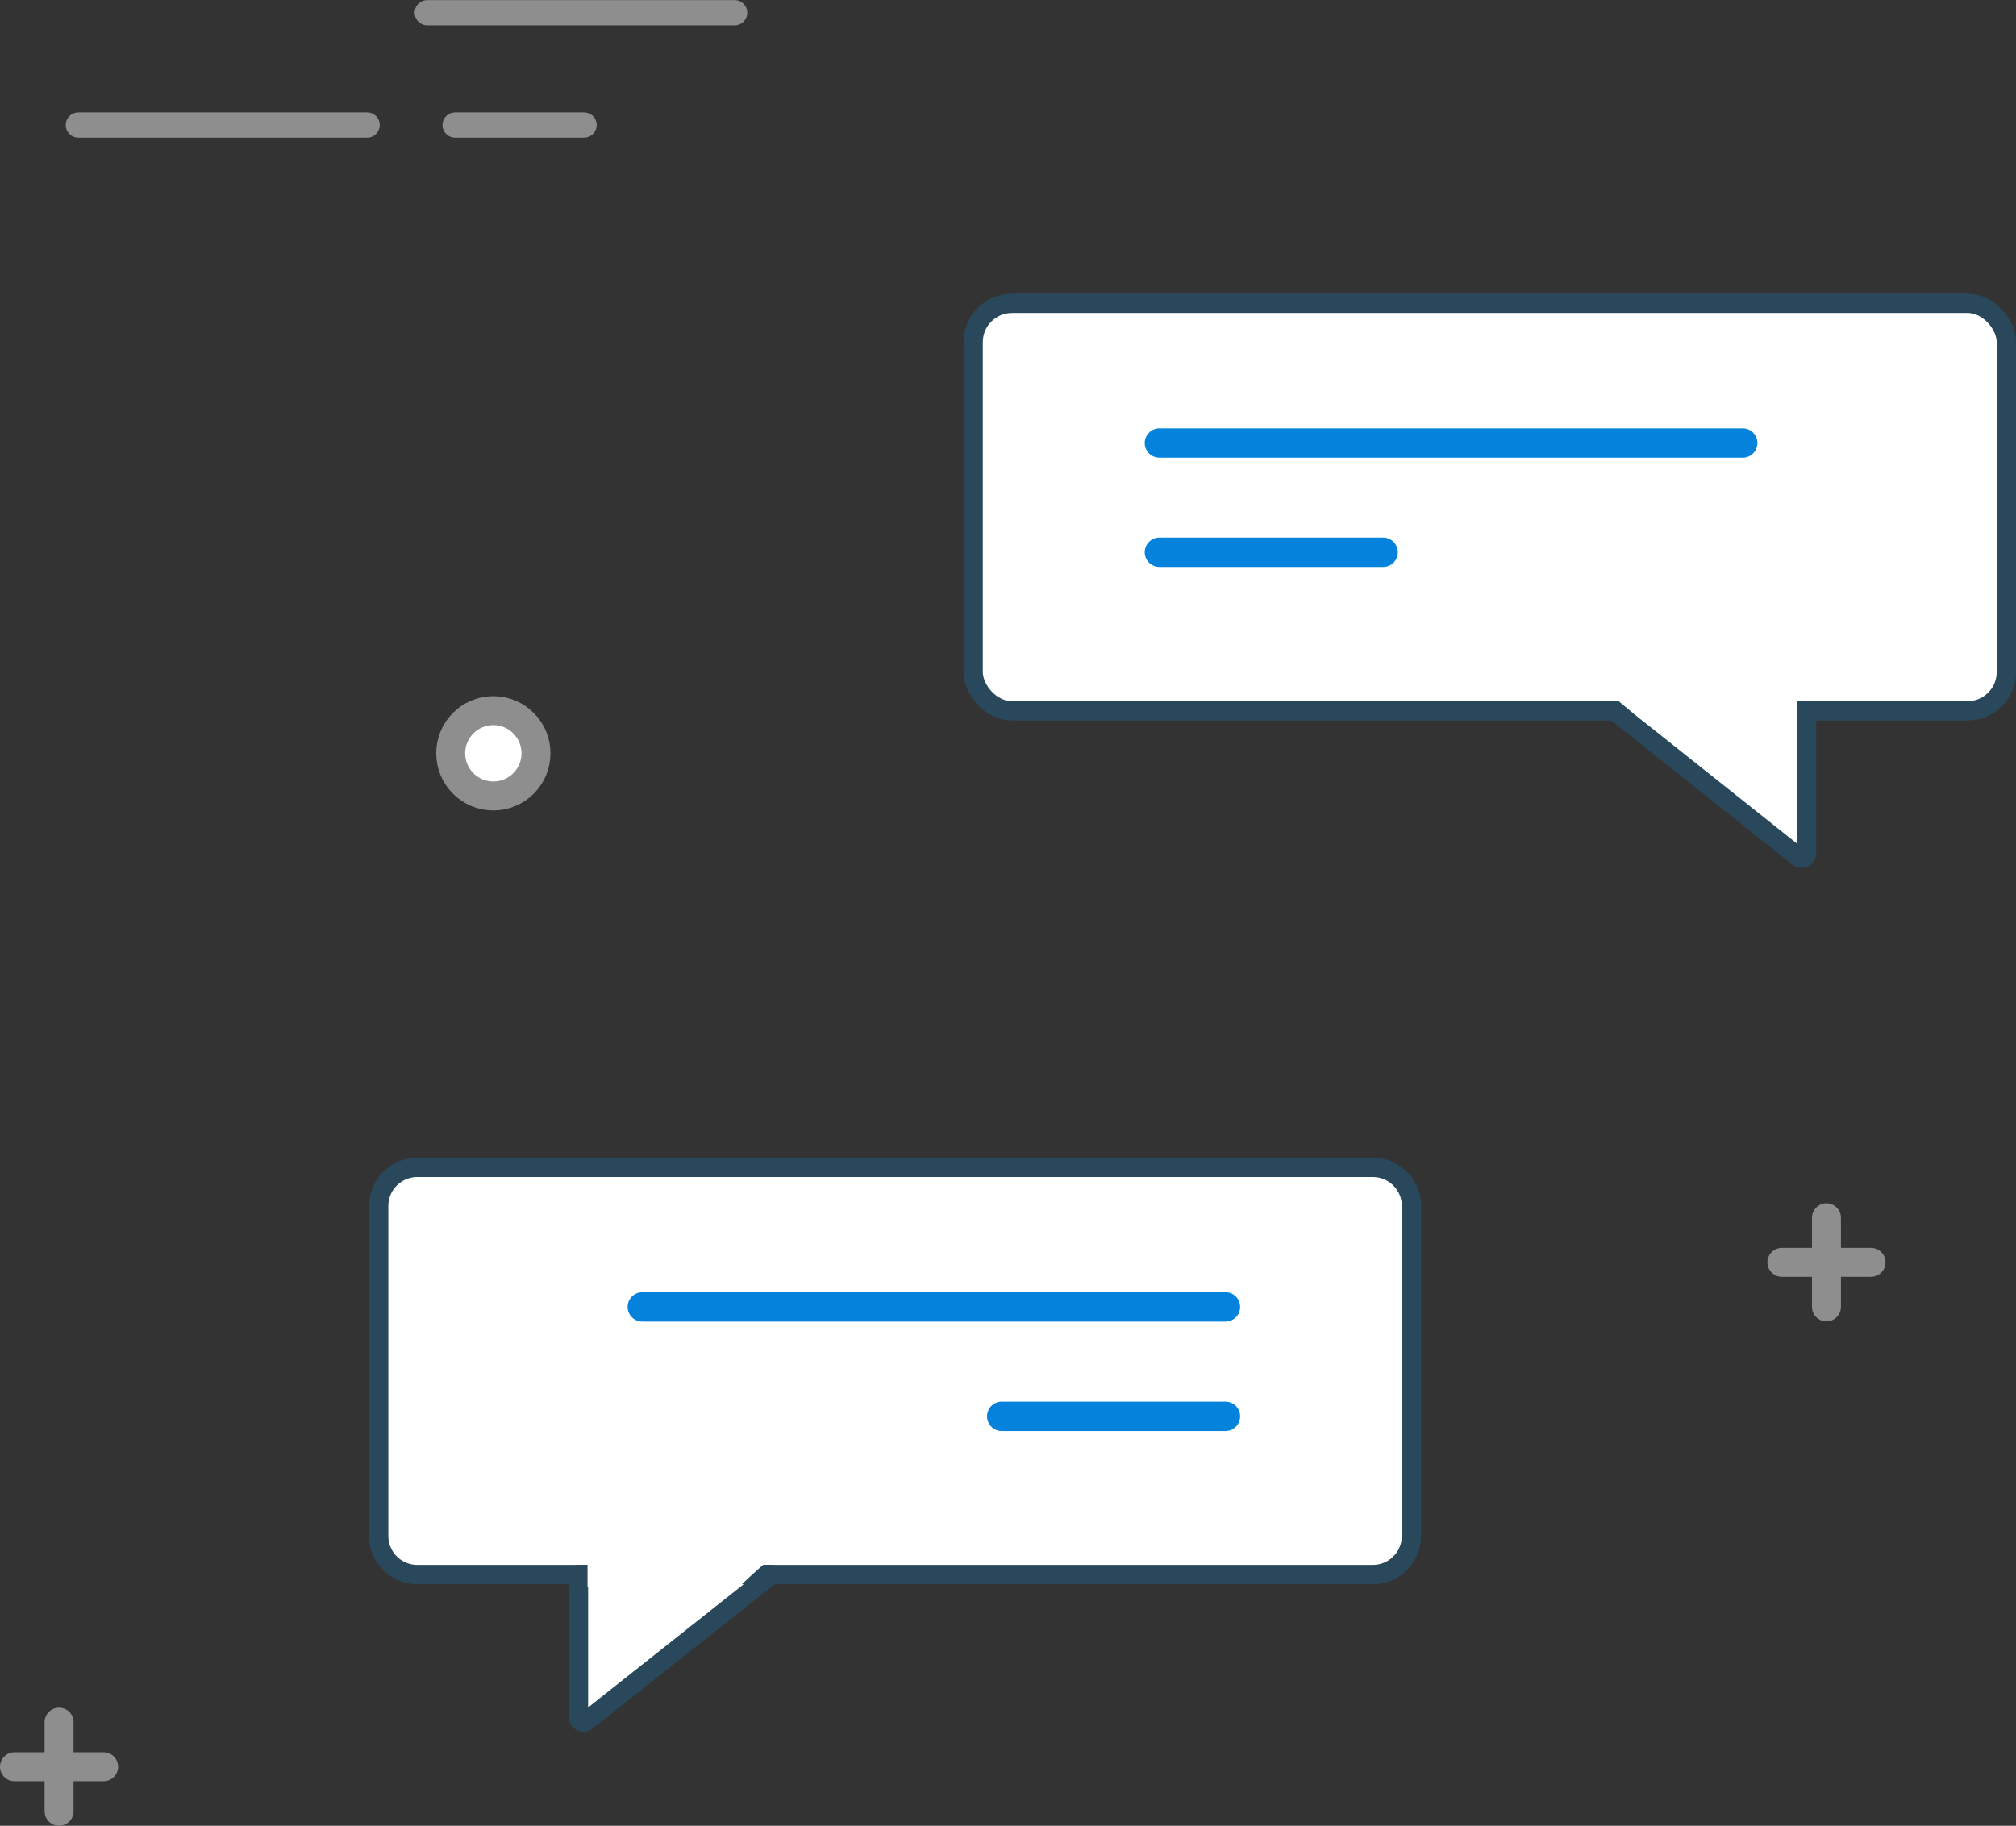
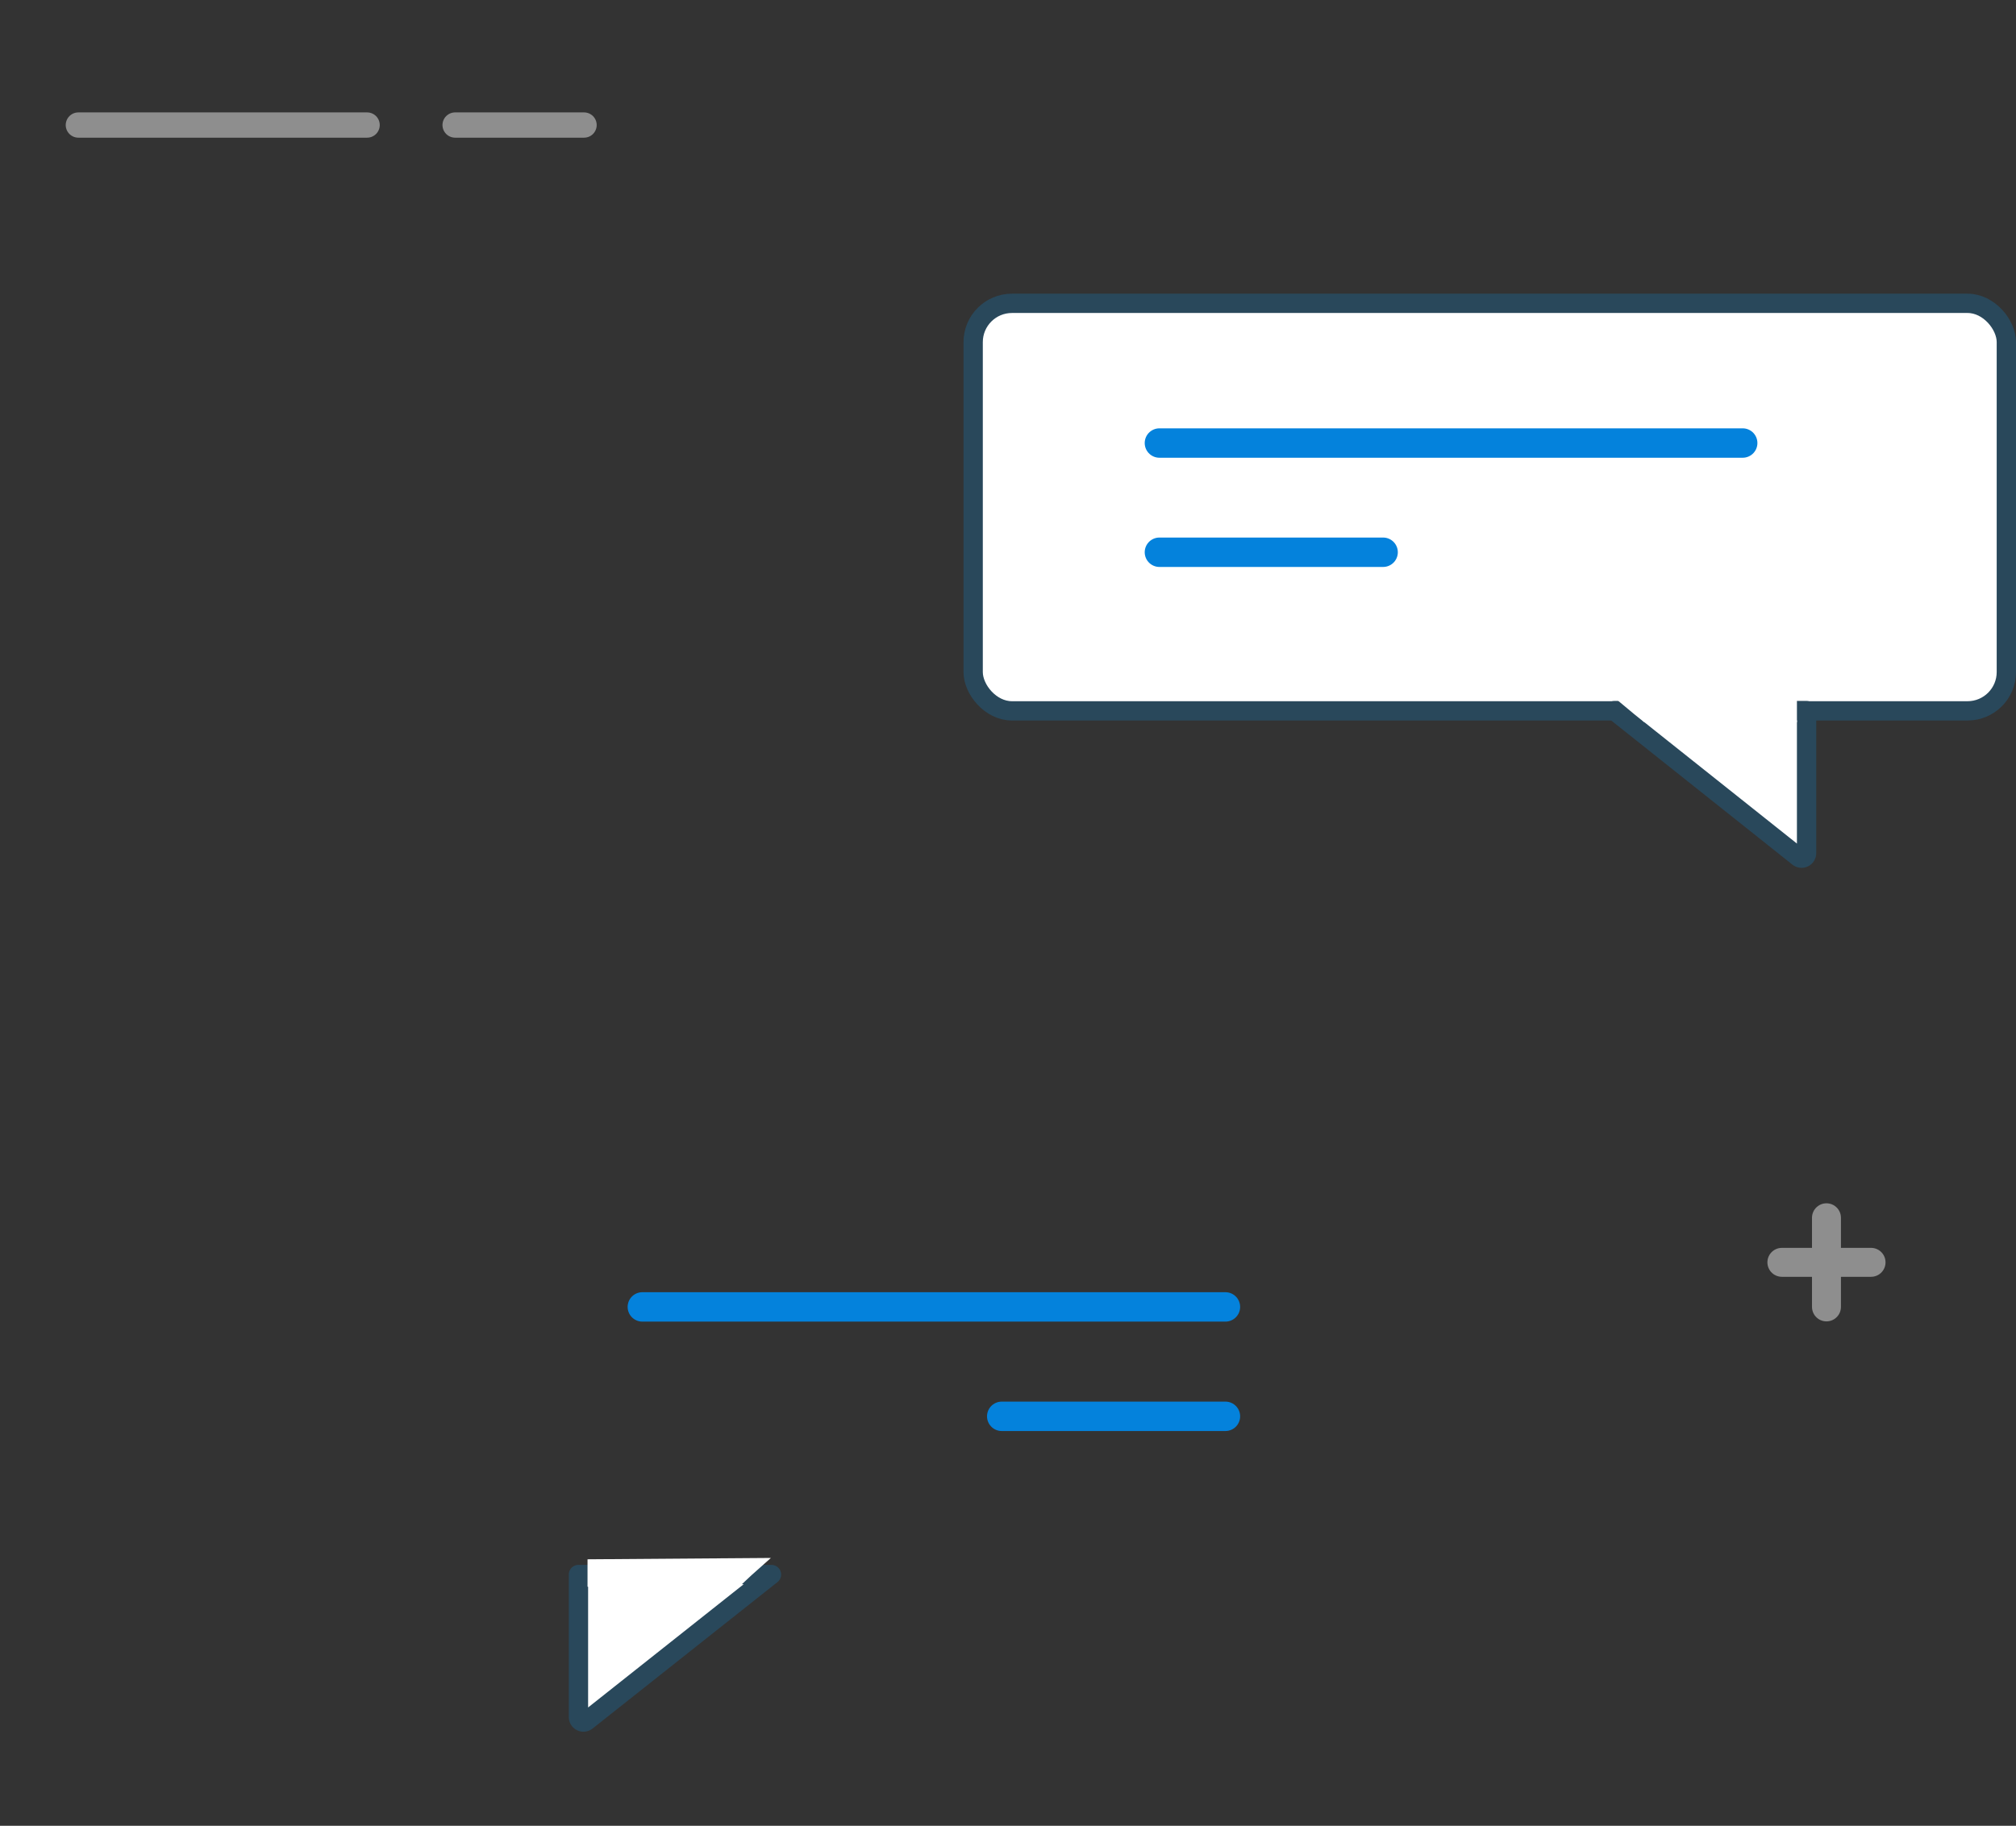
<svg xmlns="http://www.w3.org/2000/svg" viewBox="0 0 104.45 94.62">
  <rect x="0" y="0" width="104.45" height="94.62" fill="#333333" stroke="none" />
  <g id="Paper_airplane" data-name="Paper airplane">
    <g id="Layer_10" data-name="Layer 10">
      <rect x="50.42" y="15.72" width="53.53" height="21.12" rx="2.01" style="fill:#fff;stroke:#29485b;stroke-linecap:round;stroke-linejoin:round" />
      <line x1="60.07" y1="22.96" x2="90.29" y2="22.96" style="fill:none;stroke:#0482dc;stroke-linecap:round;stroke-linejoin:round;stroke-width:1.524px" />
      <line x1="60.07" y1="28.62" x2="71.66" y2="28.62" style="fill:none;stroke:#0482dc;stroke-linecap:round;stroke-linejoin:round;stroke-width:1.524px" />
      <path d="M108.63,54.7v7.38a.26.26,0,0,1-.42.21L98.67,54.7Z" transform="translate(-15.03 -17.87)" style="fill:#fff;stroke:#29485b;stroke-linecap:round;stroke-linejoin:round" />
-       <path d="M36.65,99.47H86.16a2,2,0,0,0,2-2V80.37a2,2,0,0,0-2-2H36.65a2,2,0,0,0-2,2V97.46A2,2,0,0,0,36.65,99.47Z" transform="translate(-15.03 -17.87)" style="fill:#fff;stroke:#29485b;stroke-linecap:round;stroke-linejoin:round" />
      <line x1="63.49" y1="67.73" x2="33.28" y2="67.73" style="fill:none;stroke:#0482dc;stroke-linecap:round;stroke-linejoin:round;stroke-width:1.524px" />
      <line x1="63.49" y1="73.4" x2="51.9" y2="73.4" style="fill:none;stroke:#0482dc;stroke-linecap:round;stroke-linejoin:round;stroke-width:1.524px" />
      <path d="M45,99.47v7.39a.26.26,0,0,0,.42.2L55,99.47Z" transform="translate(-15.03 -17.87)" style="fill:#fff;stroke:#29485b;stroke-linecap:round;stroke-linejoin:round" />
-       <circle cx="25.56" cy="39.04" r="2.21" style="fill:#fff;stroke:#8e8e8e;stroke-linecap:round;stroke-linejoin:round;stroke-width:1.5px" />
      <line x1="4.06" y1="6.48" x2="19.02" y2="6.48" style="fill:#fff;stroke:#8e8e8e;stroke-linecap:round;stroke-linejoin:round;stroke-width:1.31px" />
      <line x1="23.58" y1="6.48" x2="30.26" y2="6.48" style="fill:#fff;stroke:#8e8e8e;stroke-linecap:round;stroke-linejoin:round;stroke-width:1.31px" />
-       <line x1="22.14" y1="0.66" x2="38.06" y2="0.66" style="fill:#fff;stroke:#8e8e8e;stroke-linecap:round;stroke-linejoin:round;stroke-width:1.31px" />
-       <line x1="3.06" y1="89.25" x2="3.06" y2="93.87" style="fill:#fff;stroke:#8e8e8e;stroke-linecap:round;stroke-linejoin:round;stroke-width:1.5px" />
-       <line x1="5.37" y1="91.56" x2="0.75" y2="91.56" style="fill:#fff;stroke:#8e8e8e;stroke-linecap:round;stroke-linejoin:round;stroke-width:1.5px" />
      <path d="M69.67,99.47" transform="translate(-15.03 -17.87)" style="fill:#0482dc;stroke:#263238;stroke-linecap:round;stroke-linejoin:round" />
      <line x1="94.63" y1="63.11" x2="94.63" y2="67.73" style="fill:#fff;stroke:#8e8e8e;stroke-linecap:round;stroke-linejoin:round;stroke-width:1.5px" />
      <line x1="96.94" y1="65.42" x2="92.32" y2="65.42" style="fill:#fff;stroke:#8e8e8e;stroke-linecap:round;stroke-linejoin:round;stroke-width:1.5px" />
      <path d="M108.13,54.13V55.3h-7.9l-.21-.16c-.43-.34-.84-.7-1.21-1Z" transform="translate(-15.03 -17.87)" style="fill:#fff" />
      <path d="M45.47,98.68l0,1.42h7.86l.64-.6,1-.89Z" transform="translate(-15.03 -17.87)" style="fill:#fff" />
    </g>
  </g>
</svg>